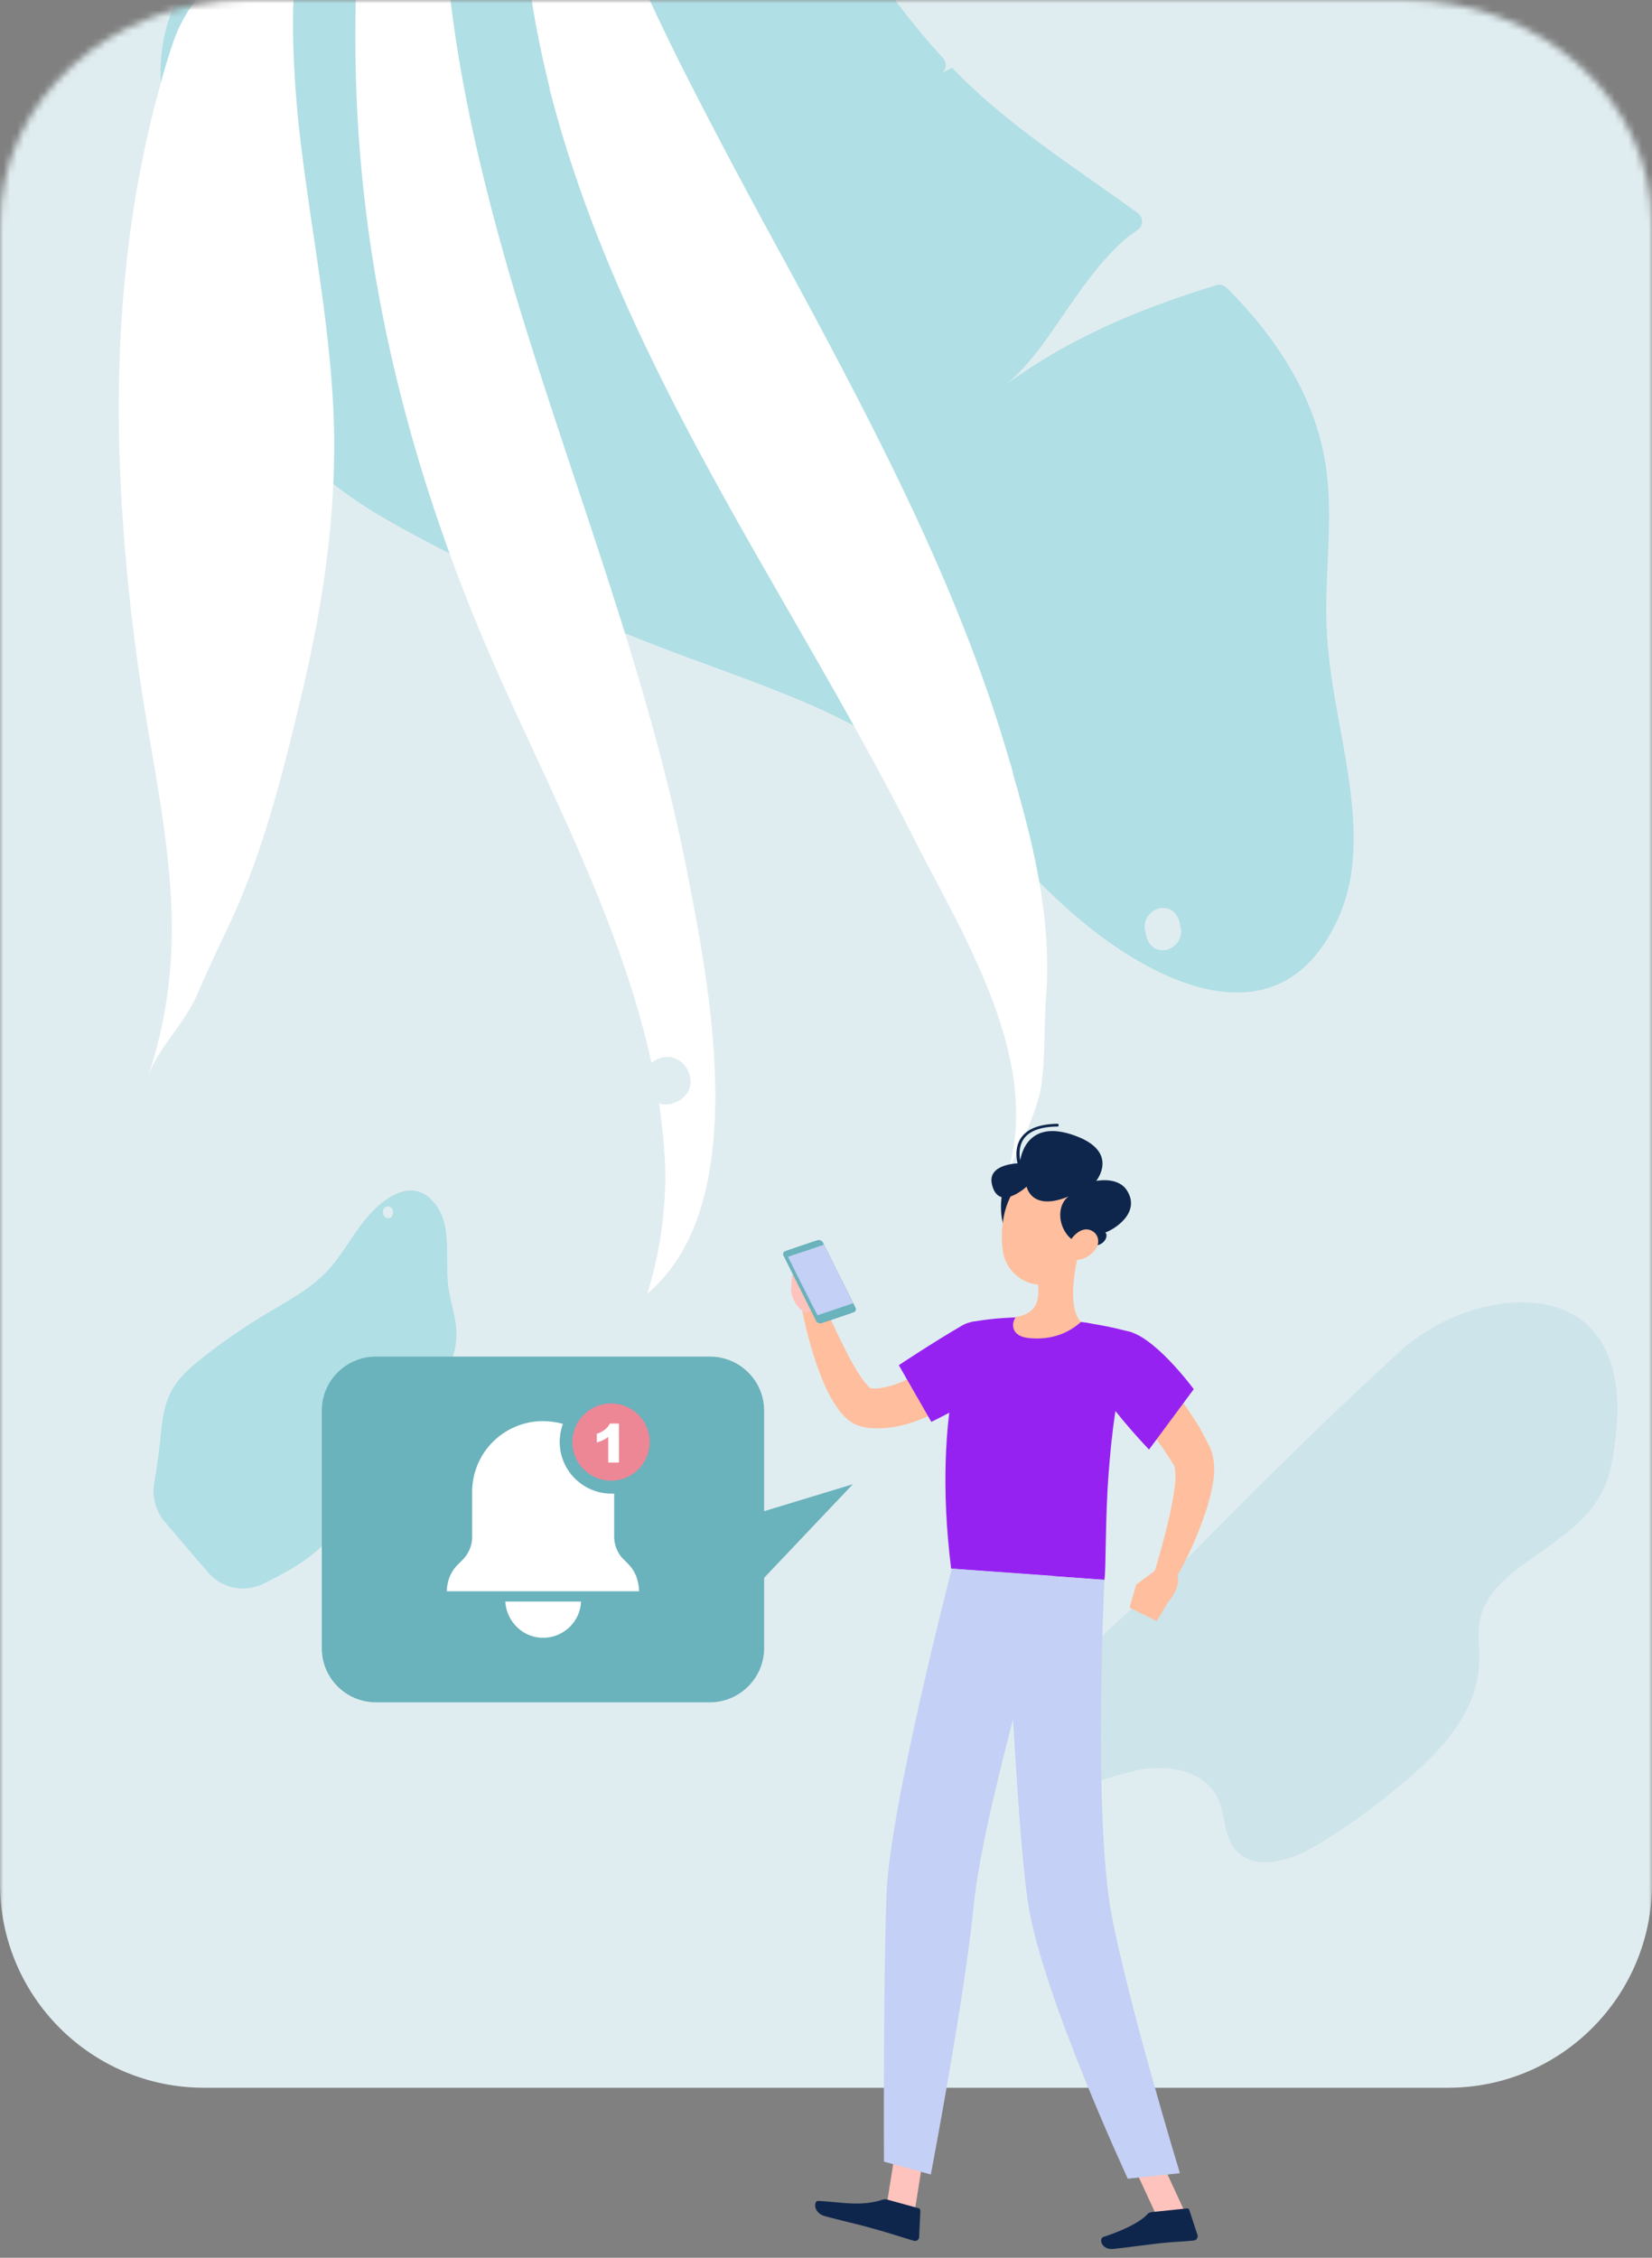
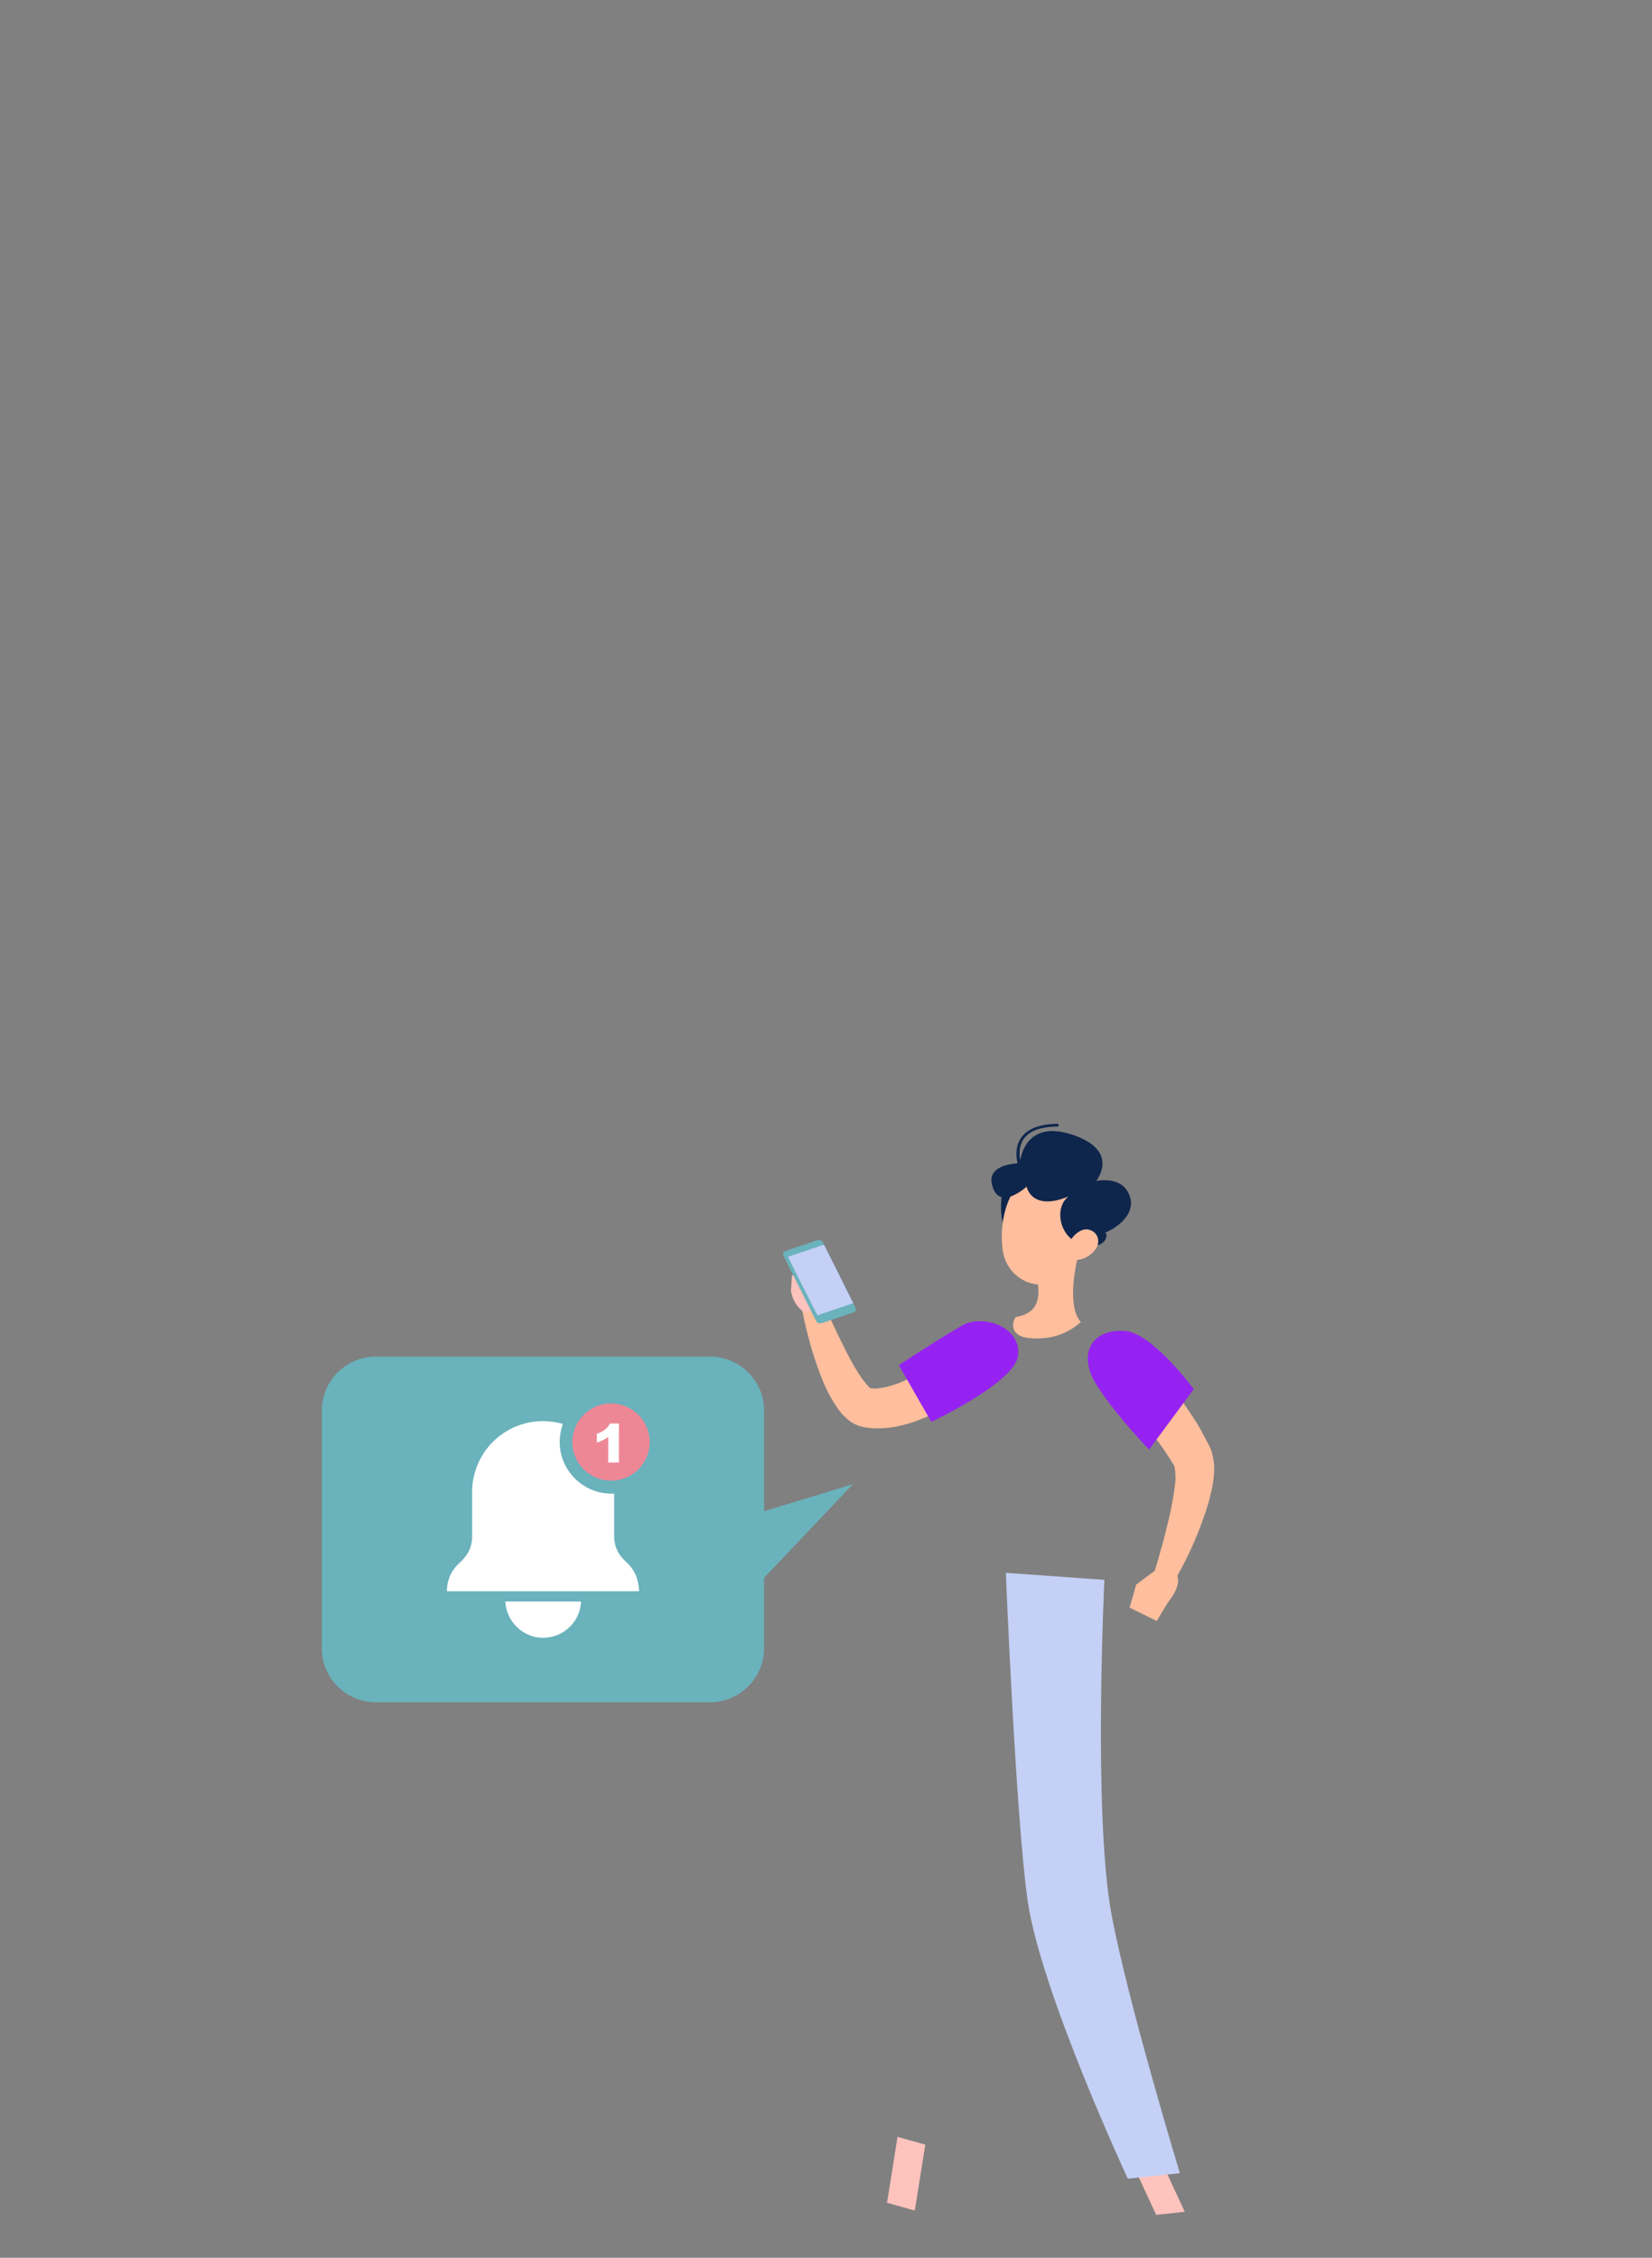
<svg xmlns="http://www.w3.org/2000/svg" width="243" height="332" viewBox="0 0 243 332" fill="none">
  <rect x="0" y="0" width="243" height="332" fill="#808080" stroke="none" />
  <g clip-path="url(#notifications__clip0)">
    <mask id="notifications__a" maskUnits="userSpaceOnUse" x="0" y="0" width="243" height="478">
-       <path d="M0 32.994C0 14.772 16.265 0 36.329 0H206.67C226.735 0 243 14.772 243 32.994v412.012C243 463.228 226.735 478 206.671 478H36.329C16.265 478 0 463.228 0 445.006V32.994z" fill="#fff" />
-     </mask>
+       </mask>
    <g mask="url(#notifications__a)">
      <path d="M0-3h243v280c0 16.569-13.431 30-30 30H30c-16.569 0-30-13.431-30-30V-3z" fill="#E0EDF0" />
      <path d="M150.635 256.907c-.406 1.533-.508 3.35.5 4.536.658.778 1.635 1.08 2.565 1.257 4.522.807 8.935-1.377 13.435-2.341 4.458-.963 10.113-.155 12.078 4.245.96 2.158.804 4.821 2.095 6.841 2.579 3.998 8.438 2.31 12.382-.11 4.889-2.961 9.51-6.375 13.866-10.16a51.51 51.51 0 003.167-2.983c3.643-3.758 6.629-8.253 6.858-13.533.099-1.901-.222-3.83.003-5.736 1.12-9.657 16.827-11.405 19.284-22.882 6.552-30.603-19.602-27.702-30.86-17.399-10.363 9.485-20.378 19.336-30.259 29.394a82.457 82.457 0 01-3.613 3.42c-7.804 7.115-19.225 16.385-21.501 25.451z" fill="#CDE4EA" />
-       <path d="M48.367 226.255c.243-.284.461-.577.68-.87 2.286-3.149 3.48-6.829 5.557-10.11a.415.415 0 00-.209-.616c.177.063.354.126.515.154l.01-.025c1.785-2.7 4.223-4.912 6.452-7.256.191-.217.138-.549-.131-.673-.143-.079-.295-.133-.438-.213-1.025-.563-1.942-1.431-2.85-2.323-1.133-1.144-2.206-2.294-3.401-2.861 3.205 1.566 6.293 2.178 9.462 2.563.161.028.308-.062.403-.171 1.635-2.355 2.782-5.025 2.72-7.898-.056-2.328-.913-4.57-1.198-6.895-.39-3.074.151-6.444-.616-9.339-.253-.973-.668-1.89-1.34-2.727-3.455-4.392-8.189-.373-10.62 2.782-1.839 2.368-3.25 5.059-5.331 7.227a19.5 19.5 0 01-1.74 1.606c-.638.514-1.293.994-1.964 1.439a59.463 59.463 0 01-2.743 1.705l-2.165 1.283a88.64 88.64 0 00-9.497 6.517c-1.854 1.45-3.703 3.045-4.789 5.139-1.13 2.22-1.334 4.799-1.586 7.274a109.609 109.609 0 01-.84 5.973l-.008.025a7.072 7.072 0 001.608 5.901l6.303 7.369a6.762 6.762 0 008.139 1.637l.034-.017c3.456-1.707 7.035-3.6 9.583-6.6zm7.984-48.152a.82.82 0 01.215-.523.705.705 0 01.521-.185c.17.003.389.11.514.239.125.13.222.336.21.531l-.005.255a.816.816 0 01-.214.522.706.706 0 01-.522.186.829.829 0 01-.513-.24.744.744 0 01-.21-.531l.004-.254zM109.854-25.927c1.034.84 1.986 1.726 2.937 2.613 10.024 9.57 16.557 21.7 25.931 31.864.642.733.491 1.813-.338 2.29.58-.334 1.161-.668 1.706-.87l.047.082c7.981 8.318 17.937 14.507 27.243 21.291.808.639.835 1.837-.029 2.444-.45.369-.947.655-1.397 1.024-3.231 2.63-5.89 6.254-8.501 9.962-3.237 4.729-6.26 9.446-10.084 12.196 10.227-7.535 20.654-11.655 31.509-15.028.545-.203 1.115.021 1.519.34 7.231 7.205 12.959 15.825 14.576 25.927 1.291 8.192-.275 16.594.21 24.92.599 11.017 4.651 22.477 3.814 33.107-.263 3.571-1.131 7.048-2.949 10.41-9.298 17.591-28.447 6.538-38.981-2.959-7.955-7.12-14.62-15.642-23.295-21.906-2.282-1.667-4.682-3.155-7.117-4.513a94.369 94.369 0 00-7.802-3.787c-3.515-1.509-7.065-2.887-10.698-4.218l-8.406-3.11c-12.787-4.782-25.362-10.348-37.43-16.757-7.424-3.895-14.92-8.3-20.062-14.94-5.38-7.055-7.74-15.957-10.207-24.467a390.295 390.295 0 00-6.757-20.384l-.047-.083c-2.688-7.17-2.034-15.047 1.862-21.7l17.366-29.84a24.073 24.073 0 0127.463-10.937l.13.035c13.2 3.773 26.946 8.114 37.787 16.994zm58.752 163.569c.168.675.501 1.256 1.084 1.693.534.354 1.27.483 1.946.315.592-.12 1.291-.632 1.645-1.167.354-.534.566-1.318.398-1.993l-.18-.889c-.168-.676-.502-1.256-1.084-1.694-.535-.354-1.271-.483-1.946-.315-.593.12-1.291.632-1.646 1.167-.354.534-.565 1.318-.398 1.993l.181.89z" fill="#B0DFE5" />
      <path d="M65.246-13.113c.242 5.263.662 10.526 1.35 15.701 1.894 14.098 5.395 27.845 9.431 41.415 8.515 28.124 19.44 55.454 25.097 84.459 3.307 16.957 9.574 48.728-5.92 61.781 1.722-5.434 2.552-11.049 2.668-16.667.018-3.746-.409-7.582-.926-11.33.89.36 2.14.187 3.393-.701 2.955-2.397.124-7.223-3.36-5.898-.537.176-.805.443-1.163.62-4.71-21.778-16.647-43.136-24.847-62.519C60.037 67.668 53.212 40.531 52.371 11.9a225.088 225.088 0 01.075-15.517c.11-4.192 3.248-7.658 7.354-8.357 1.965-.527 3.66-.789 5.446-1.139zM43.99-8.741l-.277 1.871c-1.02 8.111-.615 16.405.148 24.523 1.534 14.63 4.674 29.087 5.226 43.802.47 13.556-1.468 26.836-4.564 40.022-2.64 11.137-5.642 23.342-10.508 33.847-1.712 3.649-3.334 7.032-4.957 10.771-1.714 4.185-5.925 8.182-7.282 12.19 5.791-17.278 3.276-31.822.329-49.132-1.91-10.708-3.284-21.592-4.033-32.563-1.5-21.407-.325-43.16 5.483-64.005.546-2.138 1.18-4.187 1.903-6.324 1.99-5.879 6.473-10.677 12.19-12.975l.09-.089c2.054-.616 4.108-1.233 6.251-1.938zM113.695 35.236c3.713 6.792 7.338 13.495 10.873 20.286 9.279 17.783 17.932 36.01 23.636 55.384.263.982.615 1.875.789 2.768.262 1.16.702 2.321.964 3.482 1.666 5.982 3.152 12.319 3.745 18.654.256 2.409.334 4.639.323 6.958-.004.892-.009 1.962-.103 2.943-.379 4.458-.133 9.007-.69 13.465-.186 1.605-.639 2.941-1.091 4.277-.181.534-.452 1.158-.633 1.692-1.084 2.85-2.613 5.431-3.698 8.459.903-2.315 1.271-4.633 1.55-7.04.19-2.318.112-4.548-.144-6.957-1.543-12.849-9.508-25.9-14.721-36.176-6.184-12.33-13.084-24.129-19.895-36.016-13.533-23.506-26.885-47.547-33.713-74.15 0 0-.089-.09 0-.179-2.362-9.373-3.832-18.922-4.23-28.645.446-.087.803-.264 1.25-.352 1.429-.351 2.946-.435 4.37-.073 4.366 1.175 8.008 4.31 9.86 8.509a457.519 457.519 0 007.682 16.35c4.417 8.756 9.102 17.603 13.876 26.361z" fill="#fff" />
    </g>
    <g clip-path="url(#notifications__clip1)">
      <path d="M134.56 325.056l-4.082-1.14 1.544-9.69 4.083 1.14-1.545 9.69zM174.272 325.244l-4.208.442-4.302-9.309 4.208-.442 4.302 9.309z" fill="#FFC3BD" />
-       <path d="M169.438 325.285l5.131-.538c.173-.018.358.079.376.251l1.2 3.651a.64.64 0 01-.555.813c-1.672.176-2.837.182-4.912.4-1.269.133-5.119.653-6.906.841-1.729.181-2.199-1.513-1.468-1.764 3.156-1.028 5.474-2.259 6.415-3.288.207-.254.489-.341.719-.366zM130.665 323.49l4.441 1.219c.179.039.255.206.273.378l-.177 3.854c-.015.408-.395.68-.816.55-1.623-.469-3.859-1.222-5.898-1.763-2.345-.684-4.429-1.104-7.189-1.861-1.681-.462-1.638-2.268-.934-2.226 3.398.167 5.974.826 9.199-.093.391-.158.737-.194 1.101-.058z" fill="#0F264C" />
      <path d="M147.189 200.748c-.374.33-.638.59-.953.913-.322.267-.644.533-.959.856l-1.93 1.597a42.012 42.012 0 01-4.249 2.828 27.18 27.18 0 01-4.839 2.193c-1.745.59-3.629.962-5.677.886-.525-.003-.998-.07-1.593-.182-1.131-.229-1.826-.738-2.335-1.149-1.025-.88-1.52-1.7-2.008-2.462-.982-1.582-1.607-3.085-2.18-4.651-1.139-3.076-1.927-6.131-2.554-9.319l3.052-.901c1.283 2.77 2.571 5.598 3.957 8.242.721 1.318 1.437 2.58 2.243 3.599.401.481.801.962 1.044 1.052.063.052.115-.012-.243-.09.173-.019.467.009.762.036 1.043-.052 2.293-.357 3.525-.835 1.232-.478 2.446-1.128 3.647-1.893a47.72 47.72 0 003.53-2.462c.591-.469 1.132-.874 1.723-1.343l.798-.723c.27-.202.592-.469.747-.659l4.492 4.467z" fill="#FFBE9D" />
      <path d="M149.732 199.435c-.633 3.959-12.74 9.645-12.74 9.645l-4.781-8.33s4.846-3.239 9.349-5.861c2.968-1.706 8.825.236 8.172 4.546z" fill="#9622F2" />
      <path d="M121.088 191.985l-.277-3.747-4.415 1.799s.263 1.948 2.068 3.037l2.624-1.089zM120.712 185.635l-4.224 1.953-.149 2.456 4.415-1.799-.042-2.61z" fill="#FFC3BD" />
      <path d="M120.836 194.569l4.22-1.43a.462.462 0 00.279-.668l-4.799-9.606a.701.701 0 00-.792-.324l-4.22 1.43a.462.462 0 00-.279.669l4.799 9.606c.146.275.51.411.792.323z" fill="#6AB2BC" />
      <path d="M121.343 194.399l4.22-1.43a.462.462 0 00.279-.668l-4.8-9.606a.7.7 0 00-.791-.324l-4.22 1.43a.463.463 0 00-.279.669l4.799 9.606a.701.701 0 00.792.323z" fill="#6AB2BC" />
      <path d="M115.904 184.802l2.144 4.307.216.384.961 1.933.222.442.804 1.543 5.233-1.768-.158-.39-.216-.384-1.853-3.757-.589-1.159-1.474-2.925-1.744.589-.449.163-2.366.771-.391.157-.34.094z" fill="#C4D0F5" />
-       <path d="M166.497 195.931c-1.316 4.67-2.158 9.406-2.742 13.825-.416 3.239-.666 6.402-.837 9.209-.354 6.602-.231 11.643-.46 13.352-3.288-.236-15.738-1.137-22.551-1.642-2.989-23.971 2.943-36.271 2.943-36.271s2.512-.496 5.412-.626c.403-.042.755-.021 1.159-.063 2.56-.037 6.737.338 9.571.68.588.055 1.24.16 1.777.278 3.082.49 5.728 1.258 5.728 1.258z" fill="#9622F2" />
      <path d="M158.849 183.606c-.844 3.051-1.832 8.616.145 10.791-1.706 1.515-4.145 2.7-7.619 2.368-2.648-.245-2.669-2.102-1.958-3.106 3.498-.542 3.578-3.106 3.145-5.559l6.287-4.494z" fill="#FFBE9D" />
      <path d="M147.607 174.793c-.729 1.936-.522 7.782 1.981 6.647 2.497-1.191 1.922-5.546 1.922-5.546s-2.23-5.692-3.903-1.101z" fill="#0F264C" />
      <path d="M159.588 178.997c-.556 4.125-.706 6.581-2.945 8.559-3.417 2.973-8.434.711-9.112-3.517-.636-3.826.413-9.92 4.581-11.287a5.741 5.741 0 017.476 6.245z" fill="#FFBE9D" />
      <path d="M157.169 175.939c-2.212 1.685-1.325 6.239 2.088 7.101 3.413.862 3.857-1.566 3.308-1.799 1.128-.351 5.355-2.828 3.193-6.203-1.325-2.069-4.517-1.385-4.517-1.385s3.463-4.198-2.967-6.603c-7.83-2.955-8.263 4.005-8.263 4.005s-4.839-.016-4.102 3.103c.96 4.14 5.105.335 5.105.335s.682 3.705 6.155 1.446z" fill="#0F264C" />
      <path d="M150.418 172.698c-.116.012-.179-.039-.249-.148-.07-.109-1.428-3.046-.02-5.169.905-1.373 2.695-2.084 5.371-2.132.115-.012.243.091.197.212.012.115-.091.242-.212.196-2.503.031-4.184.672-4.986 1.918-1.253 1.932.035 4.76.093 4.754.07.109.024.23-.085.299-.058.007-.052.064-.109.07z" fill="#0F264C" />
      <path d="M161.134 183.714a3.772 3.772 0 01-2.634 1.554c-1.377.203-1.92-1.076-1.349-2.298.468-1.095 1.776-2.51 3.098-2.126 1.323.384 1.653 1.86.885 2.87z" fill="#FFBE9D" />
-       <path d="M130.021 317.865l6.9 1.89s5.033-26.38 6.284-39.408c.396-3.992 1.447-9.506 2.808-15.4 1.723-7.442 3.846-15.508 5.568-21.847 1.807-6.638 3.231-11.377 3.231-11.377l-14.797-1.061s-9.091 34.881-9.605 47.716c-.511 13.415-.389 39.487-.389 39.487z" fill="#C4D0F5" />
      <path d="M147.952 231.281s1.462 36.039 3.211 48.229c1.933 13.391 14.73 40.863 14.73 40.863l7.665-.804s-7.659-25.165-10.069-38.099c-2.719-14.761-1.036-49.155-1.036-49.155l-14.501-1.034z" fill="#C4D0F5" />
      <path d="M166.819 197.871a21.184 21.184 0 011.692 1.682l1.582 1.751a47.263 47.263 0 013.011 3.693c.946 1.237 1.847 2.595 2.747 3.953l.634 1.037.582 1.101c.209.327.367.717.582 1.101l.291.551.076.166.082.224c.075.166.151.332.169.505.376 1.355.364 2.344.288 3.281a16.215 16.215 0 01-.426 2.601c-.355 1.606-.889 3.172-1.436 4.624-1.086 2.961-2.428 5.716-4.006 8.438l-2.929-1.262a121.107 121.107 0 002.304-8.549c.316-1.428.574-2.849.729-4.144.107-.65.149-1.351.089-1.926-.003-.581-.115-1.092-.185-1.201 0 0 .006.058 0 0l-.07-.109-.279-.435a6.748 6.748 0 00-.558-.871l-.557-.871-.616-.865a62.358 62.358 0 00-2.629-3.384 131.013 131.013 0 00-2.853-3.303 52.717 52.717 0 00-2.95-3.118l4.636-4.67z" fill="#FFBE9D" />
      <path d="M165.367 195.701c4.038.159 10.229 8.574 10.229 8.574l-6.58 8.88s-4.644-4.801-7.493-9.151c-3.185-4.779-1.077-8.544 3.844-8.303z" fill="#9622F2" />
      <path d="M170.54 230.478l-3.459 2.571 4.701 2.586s2.443-2.812 1.121-4.301l-2.363-.856z" fill="#FFBE9D" />
      <path d="M166.152 236.401l3.994 1.963 1.688-2.792-4.702-2.586-.98 3.415z" fill="#FFBE9D" />
    </g>
    <path d="M104.445 250.321H55.289c-4.353 0-7.951-3.532-7.951-7.932v-34.968c0-4.342 3.54-7.932 7.95-7.932h49.157c4.353 0 7.951 3.532 7.951 7.932v34.968c0 4.342-3.598 7.932-7.951 7.932z" fill="#6AB2BC" />
    <path d="M111.178 222.59l14.277-4.342-14.277 15.053V222.59z" fill="#6AB2BC" />
    <path d="M93.998 233.995H65.734c0-1.505.58-2.952 1.683-3.995l.58-.579c.93-.926 1.452-2.142 1.452-3.415v-6.6A10.414 10.414 0 0180.3 208.985c.871.058 1.742.173 2.496.405a8.02 8.02 0 00-.464 2.663c0 4.169 3.424 7.584 7.602 7.584h.407v6.311c0 1.273.522 2.547 1.45 3.416l.58.579a5.711 5.711 0 011.22 1.852c.232.695.406 1.448.406 2.2zM85.467 235.501c-.116 3.01-2.67 5.442-5.803 5.326-2.902-.116-5.166-2.489-5.34-5.326h11.143z" fill="#fff" />
    <path d="M89.878 217.727c3.141 0 5.688-2.54 5.688-5.673 0-3.134-2.547-5.674-5.688-5.674-3.141 0-5.688 2.54-5.688 5.674 0 3.133 2.547 5.673 5.688 5.673z" fill="#ED8796" />
    <path d="M91.04 209.332v5.732h-1.568V211.3a5.294 5.294 0 01-.754.464 5.386 5.386 0 01-.929.347v-1.274a3.938 3.938 0 001.219-.637c.29-.231.522-.521.696-.868h1.335z" fill="#fff" />
  </g>
  <defs>
    <clipPath id="notifications__clip0">
      <path fill="#fff" d="M0 0h243v332H0z" />
    </clipPath>
    <clipPath id="notifications__clip1">
      <path fill="#fff" transform="translate(35 157)" d="M0 0h147v175H0z" />
    </clipPath>
  </defs>
</svg>